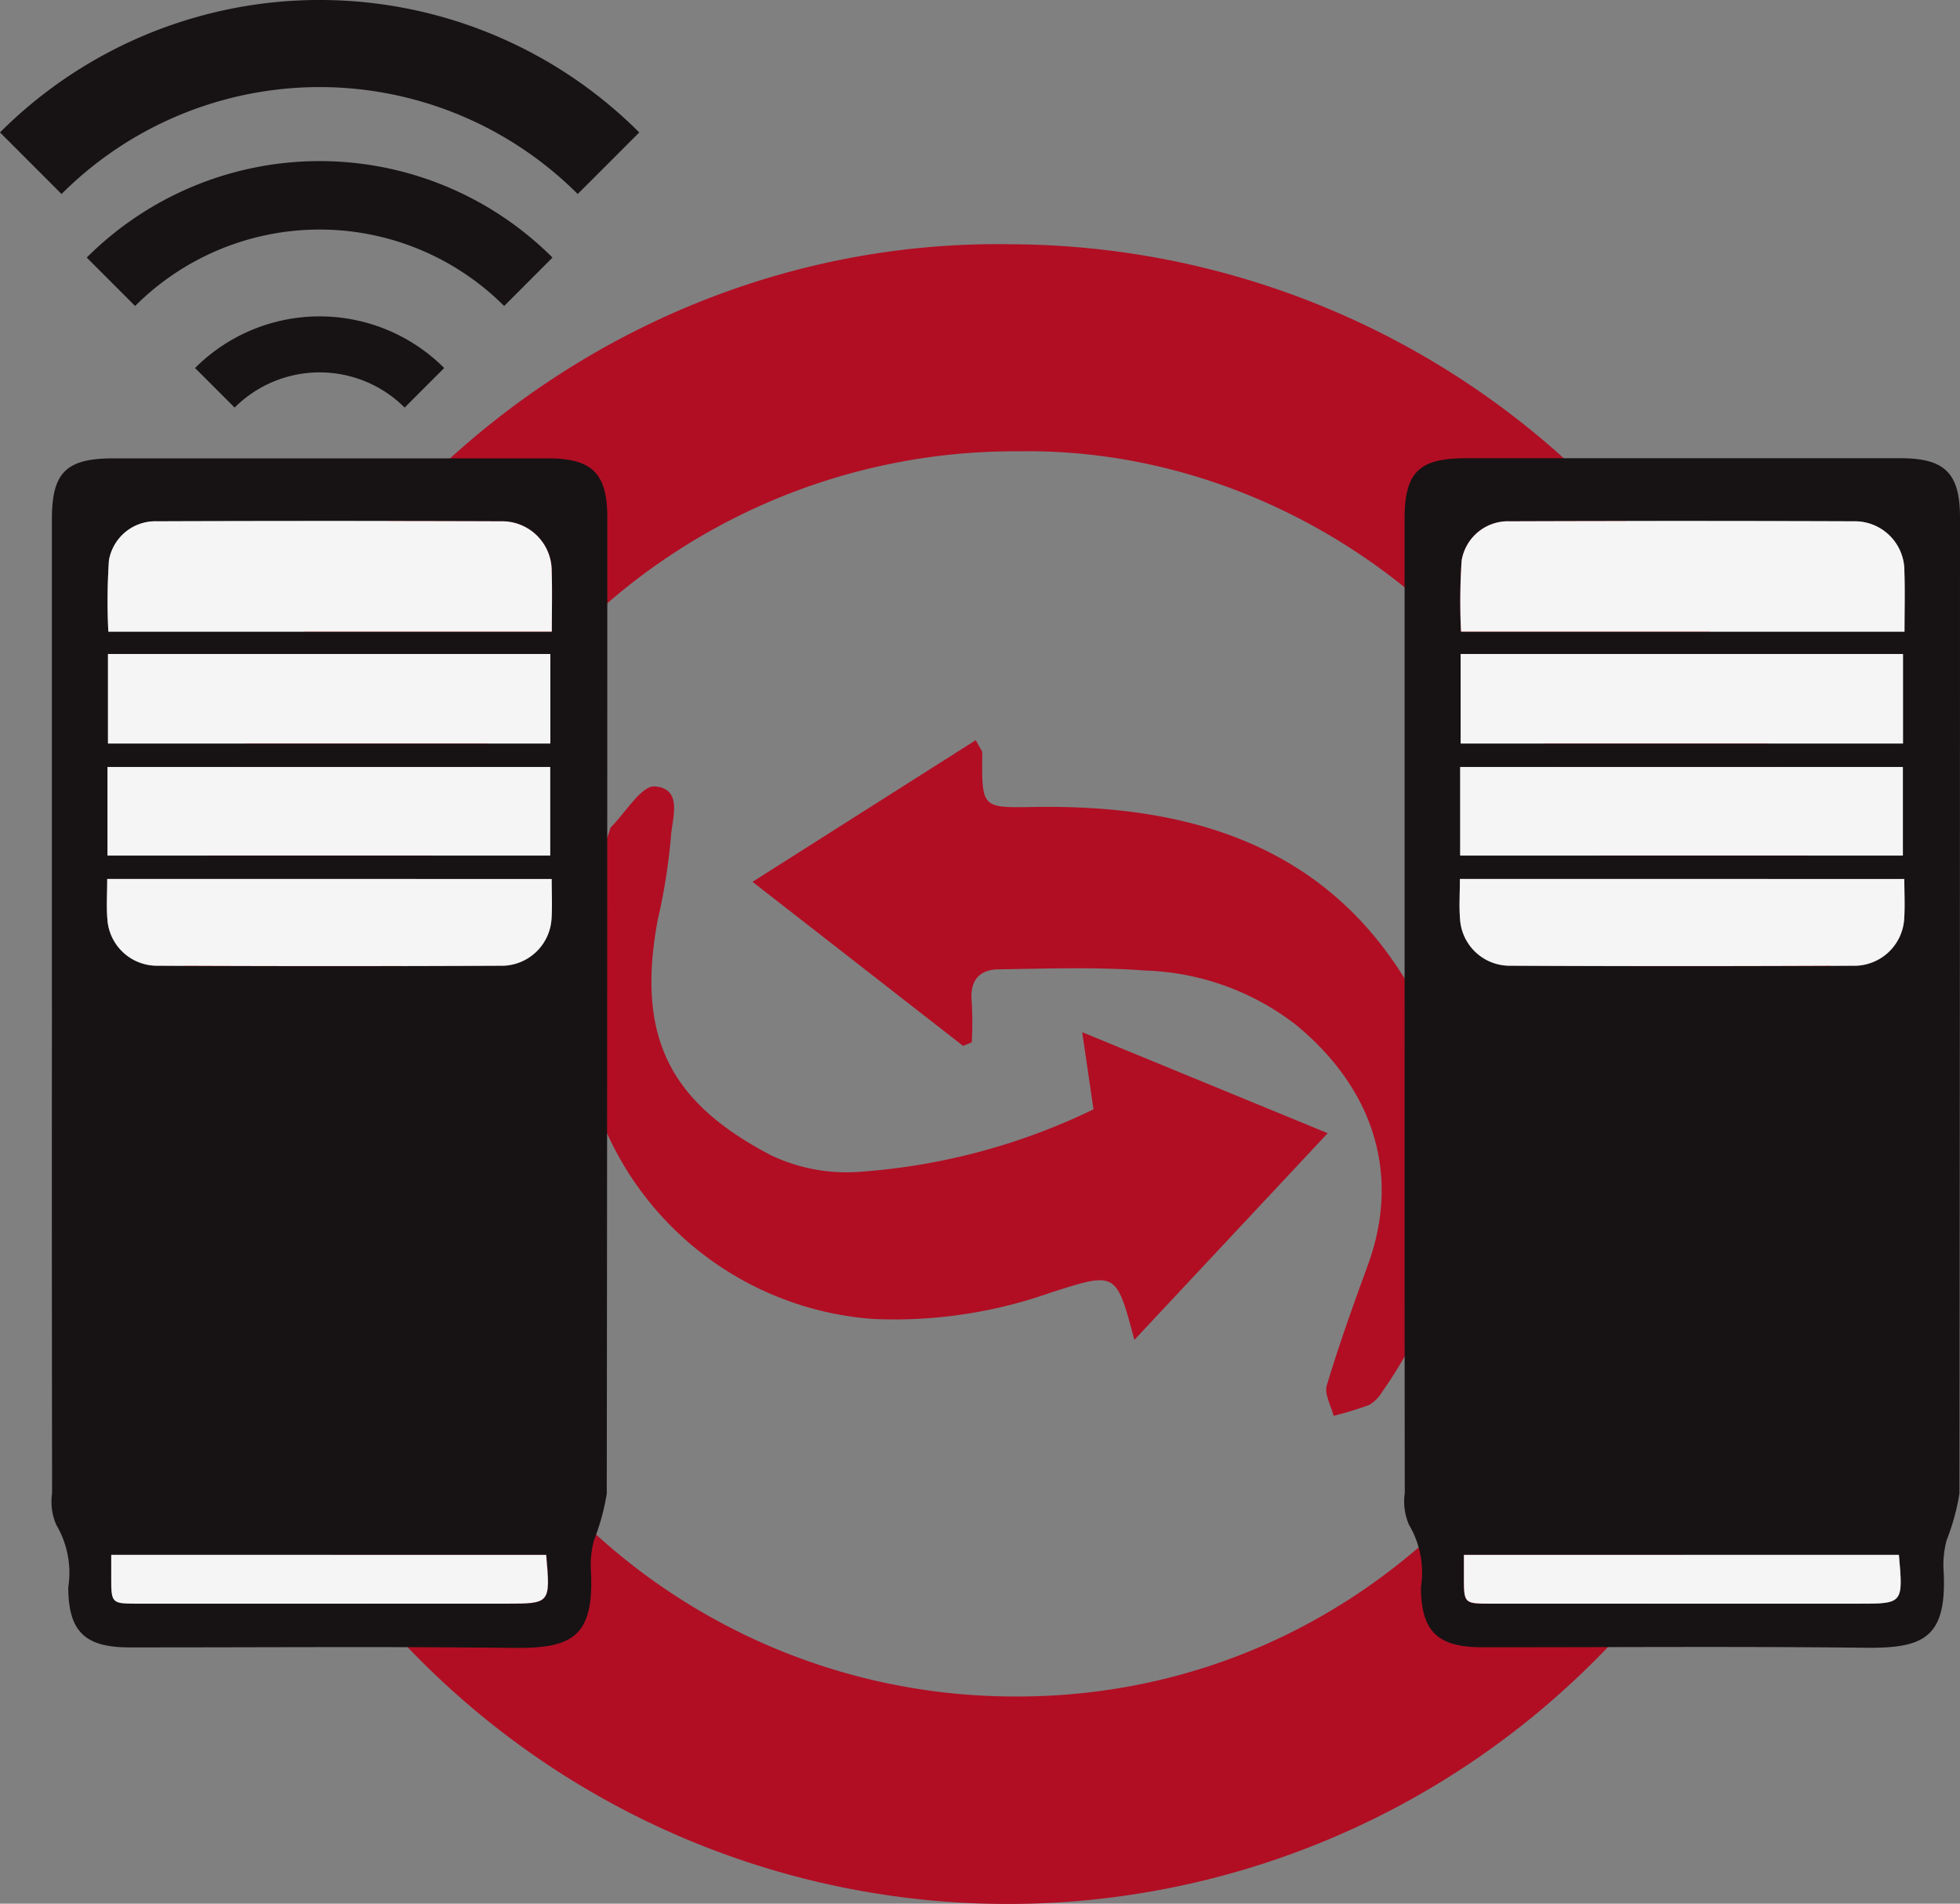
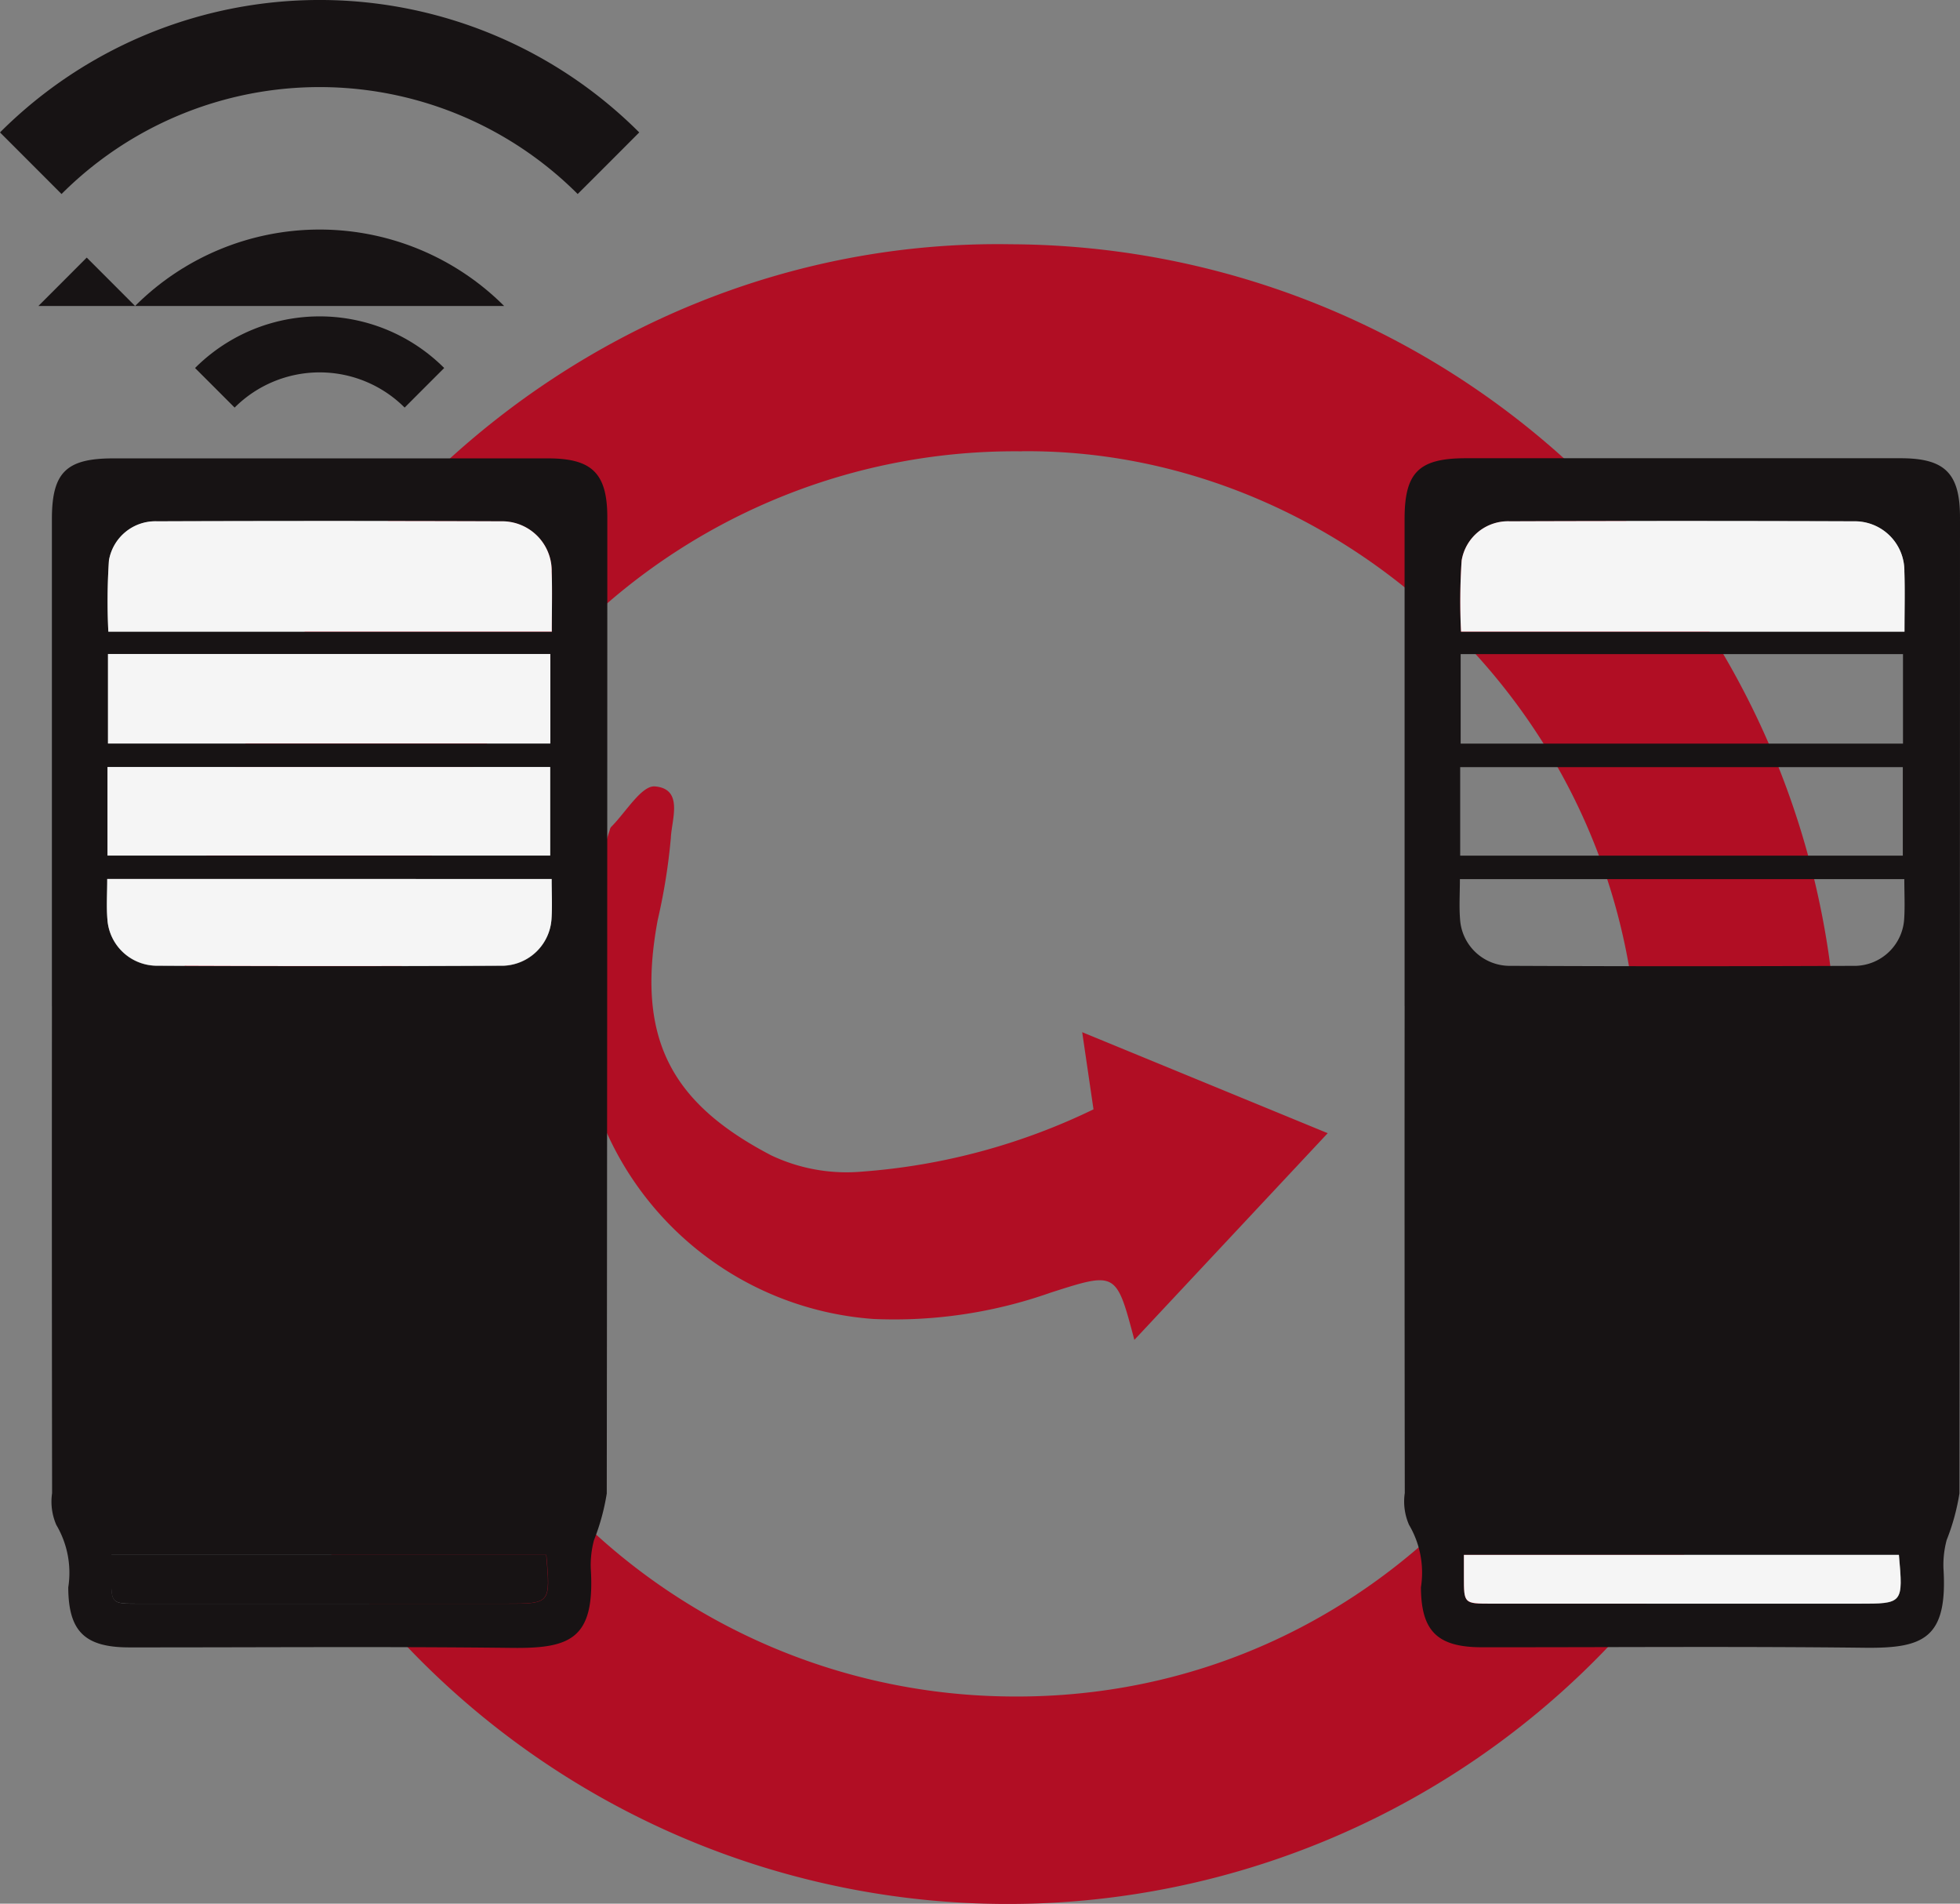
<svg xmlns="http://www.w3.org/2000/svg" width="100.076" height="97.179" viewBox="0 0 100.076 97.179">
  <rect x="0" y="0" width="100.076" height="97.179" fill="#808080" stroke="none" />
  <g transform="translate(-346.113 -180.603)">
    <path d="M398.286,203.642a31.782,31.782,0,0,0-1.365,63.546c18.54.61,31.917-14.343,32.793-29.75,1.1-19.339-14.582-33.971-31.428-33.8m-.559-10.566a42.362,42.362,0,1,1-42.5,40.987c.624-23.2,20.116-41.364,42.5-40.987" fill="#b10e24" />
    <path d="M404.031,248.995c-.923-3.488-.92-3.48-4.271-2.407a23.989,23.989,0,0,1-9.065,1.344,16.207,16.207,0,0,1-14.614-12.515c-.921-4.412-.148-8.384,1.166-12.442a.387.387,0,0,1,.058-.147c.751-.741,1.561-2.138,2.248-2.081,1.479.125.853,1.693.813,2.628a30.56,30.56,0,0,1-.673,4.2c-1.125,6.064.708,9.35,5.8,12.007a8.982,8.982,0,0,0,4.633.829,32.549,32.549,0,0,0,11.82-3.179c-.171-1.166-.342-2.336-.577-3.939l12.536,5.156-9.869,10.548" fill="#b10e24" />
-     <path d="M395.288,233.993l-10.752-8.375,11.4-7.233c.242.458.332.549.331.639-.031,2.929-.034,2.808,2.844,2.771,8.331-.106,15.458,2.285,19.551,10.229a16.063,16.063,0,0,1,1.555,11.4,21.425,21.425,0,0,1-3.534,8.232,1.911,1.911,0,0,1-.657.665,17.538,17.538,0,0,1-1.823.556c-.128-.522-.479-1.11-.346-1.552.621-2.064,1.349-4.1,2.09-6.122,1.829-5-.021-9.305-3.683-12.3a13.228,13.228,0,0,0-7.65-2.755c-2.493-.19-5.011-.1-7.517-.063-1.046.013-1.479.639-1.367,1.7a18.268,18.268,0,0,1,0,2.027l-.448.185" fill="#b10e24" />
    <path d="M374,259.975H351.8V261.1c0,1.369,0,1.369,1.4,1.369q9.369,0,18.737,0c2.291,0,2.291,0,2.073-2.49m.278-34.5H351.587c0,.745-.044,1.4.009,2.055a2.541,2.541,0,0,0,2.472,2.372q8.879.04,17.759,0a2.551,2.551,0,0,0,2.445-2.394c.042-.652.007-1.309.007-2.03m-22.677-1.2h22.6v-4.519H351.6Zm.024-5.72h22.585v-4.568H351.626Zm22.662-5.71c0-1.106.027-2.091-.006-3.073a2.53,2.53,0,0,0-2.583-2.56q-8.775-.038-17.552,0a2.406,2.406,0,0,0-2.472,2,31.568,31.568,0,0,0-.03,3.632Zm-25.525,19.111q0-12.43,0-24.861c0-2.381.727-3.1,3.131-3.1q11.1,0,22.2,0c2.255,0,3.028.767,3.028,3.018q0,24.91-.028,49.82a11.256,11.256,0,0,1-.653,2.385,4.914,4.914,0,0,0-.164,1.434c.224,3.589-1.007,4.1-4.024,4.064-6.511-.075-13.022-.021-19.533-.025-2.286,0-3.112-.823-3.122-3.063a4.8,4.8,0,0,0-.609-3.188,2.971,2.971,0,0,1-.216-1.623q-.018-12.43-.008-24.861" fill="#171314" />
    <path d="M374.288,212.845H351.645a31.566,31.566,0,0,1,.03-3.632,2.406,2.406,0,0,1,2.472-2q8.776-.031,17.552,0a2.53,2.53,0,0,1,2.583,2.56c.033.982.006,1.966.006,3.073" fill="#f5f5f5" />
    <rect width="22.585" height="4.568" transform="translate(351.627 213.987)" fill="#f5f5f5" />
    <rect width="22.604" height="4.519" transform="translate(351.602 219.756)" fill="#f5f5f5" />
    <path d="M374.28,225.471c0,.722.035,1.378-.007,2.03a2.553,2.553,0,0,1-2.445,2.395q-8.88.045-17.76,0a2.539,2.539,0,0,1-2.471-2.371c-.054-.651-.009-1.311-.009-2.056Z" fill="#f5f5f5" />
    <path d="M374,259.974c.219,2.491.219,2.491-2.073,2.491H353.191c-1.4,0-1.4,0-1.4-1.369v-1.122Z" fill="#171314" />
-     <path d="M374,259.974c.219,2.491.219,2.491-2.073,2.491H353.191c-1.4,0-1.4,0-1.4-1.369v-1.122Z" fill="#f5f5f5" />
    <path d="M443.068,259.975H420.862V261.1c0,1.369,0,1.369,1.4,1.369q9.369,0,18.737,0c2.292,0,2.292,0,2.073-2.49m.278-34.5H420.654c0,.745-.044,1.4.009,2.055a2.541,2.541,0,0,0,2.472,2.372q8.88.04,17.76,0a2.55,2.55,0,0,0,2.444-2.394c.042-.652.007-1.309.007-2.03m-22.677-1.2h22.6v-4.519h-22.6Zm.024-5.72h22.585v-4.568H420.693Zm22.662-5.71c0-1.106.027-2.091-.006-3.073a2.53,2.53,0,0,0-2.583-2.56q-8.775-.038-17.551,0a2.4,2.4,0,0,0-2.472,2,31.332,31.332,0,0,0-.031,3.632ZM417.83,231.956q0-12.43,0-24.861c0-2.381.727-3.1,3.131-3.1q11.1,0,22.2,0c2.255,0,3.028.767,3.028,3.018q0,24.91-.028,49.82a11.2,11.2,0,0,1-.653,2.385,4.914,4.914,0,0,0-.164,1.434c.224,3.589-1.007,4.1-4.024,4.064-6.51-.075-13.022-.021-19.533-.025-2.286,0-3.112-.823-3.122-3.063a4.8,4.8,0,0,0-.609-3.188,2.971,2.971,0,0,1-.216-1.623q-.017-12.43-.008-24.861" fill="#171314" />
    <path d="M443.355,212.845H420.712a31.33,31.33,0,0,1,.031-3.632,2.4,2.4,0,0,1,2.472-2q8.775-.031,17.551,0a2.53,2.53,0,0,1,2.583,2.56c.033.982.006,1.966.006,3.073" fill="#f5f5f5" />
-     <rect width="22.585" height="4.568" transform="translate(420.693 213.987)" fill="#f5f5f5" />
-     <rect width="22.604" height="4.519" transform="translate(420.669 219.756)" fill="#f5f5f5" />
-     <path d="M443.346,225.471c0,.722.035,1.378-.007,2.03a2.553,2.553,0,0,1-2.445,2.395q-8.88.045-17.76,0a2.539,2.539,0,0,1-2.471-2.371c-.054-.651-.009-1.311-.009-2.056Z" fill="#f5f5f5" />
    <path d="M443.068,259.974c.219,2.491.219,2.491-2.073,2.491H422.258c-1.4,0-1.4,0-1.4-1.369v-1.122Z" fill="#f5f5f5" />
    <path d="M375.609,190.507a18.634,18.634,0,0,0-26.354,0q-1.572-1.574-3.142-3.144a23.077,23.077,0,0,1,32.639,0q-1.568,1.575-3.143,3.144" fill="#171314" />
-     <path d="M371.854,196.223a13.325,13.325,0,0,0-18.843,0q-1.233-1.236-2.469-2.471a16.816,16.816,0,0,1,23.781,0q-1.234,1.237-2.469,2.471" fill="#171314" />
+     <path d="M371.854,196.223a13.325,13.325,0,0,0-18.843,0q-1.233-1.236-2.469-2.471q-1.234,1.237-2.469,2.471" fill="#171314" />
    <path d="M366.774,201.409a6.141,6.141,0,0,0-8.681,0c-.674-.673-1.345-1.347-2.021-2.02a8.993,8.993,0,0,1,12.721,0q-1.011,1.009-2.019,2.02" fill="#171314" />
  </g>
</svg>